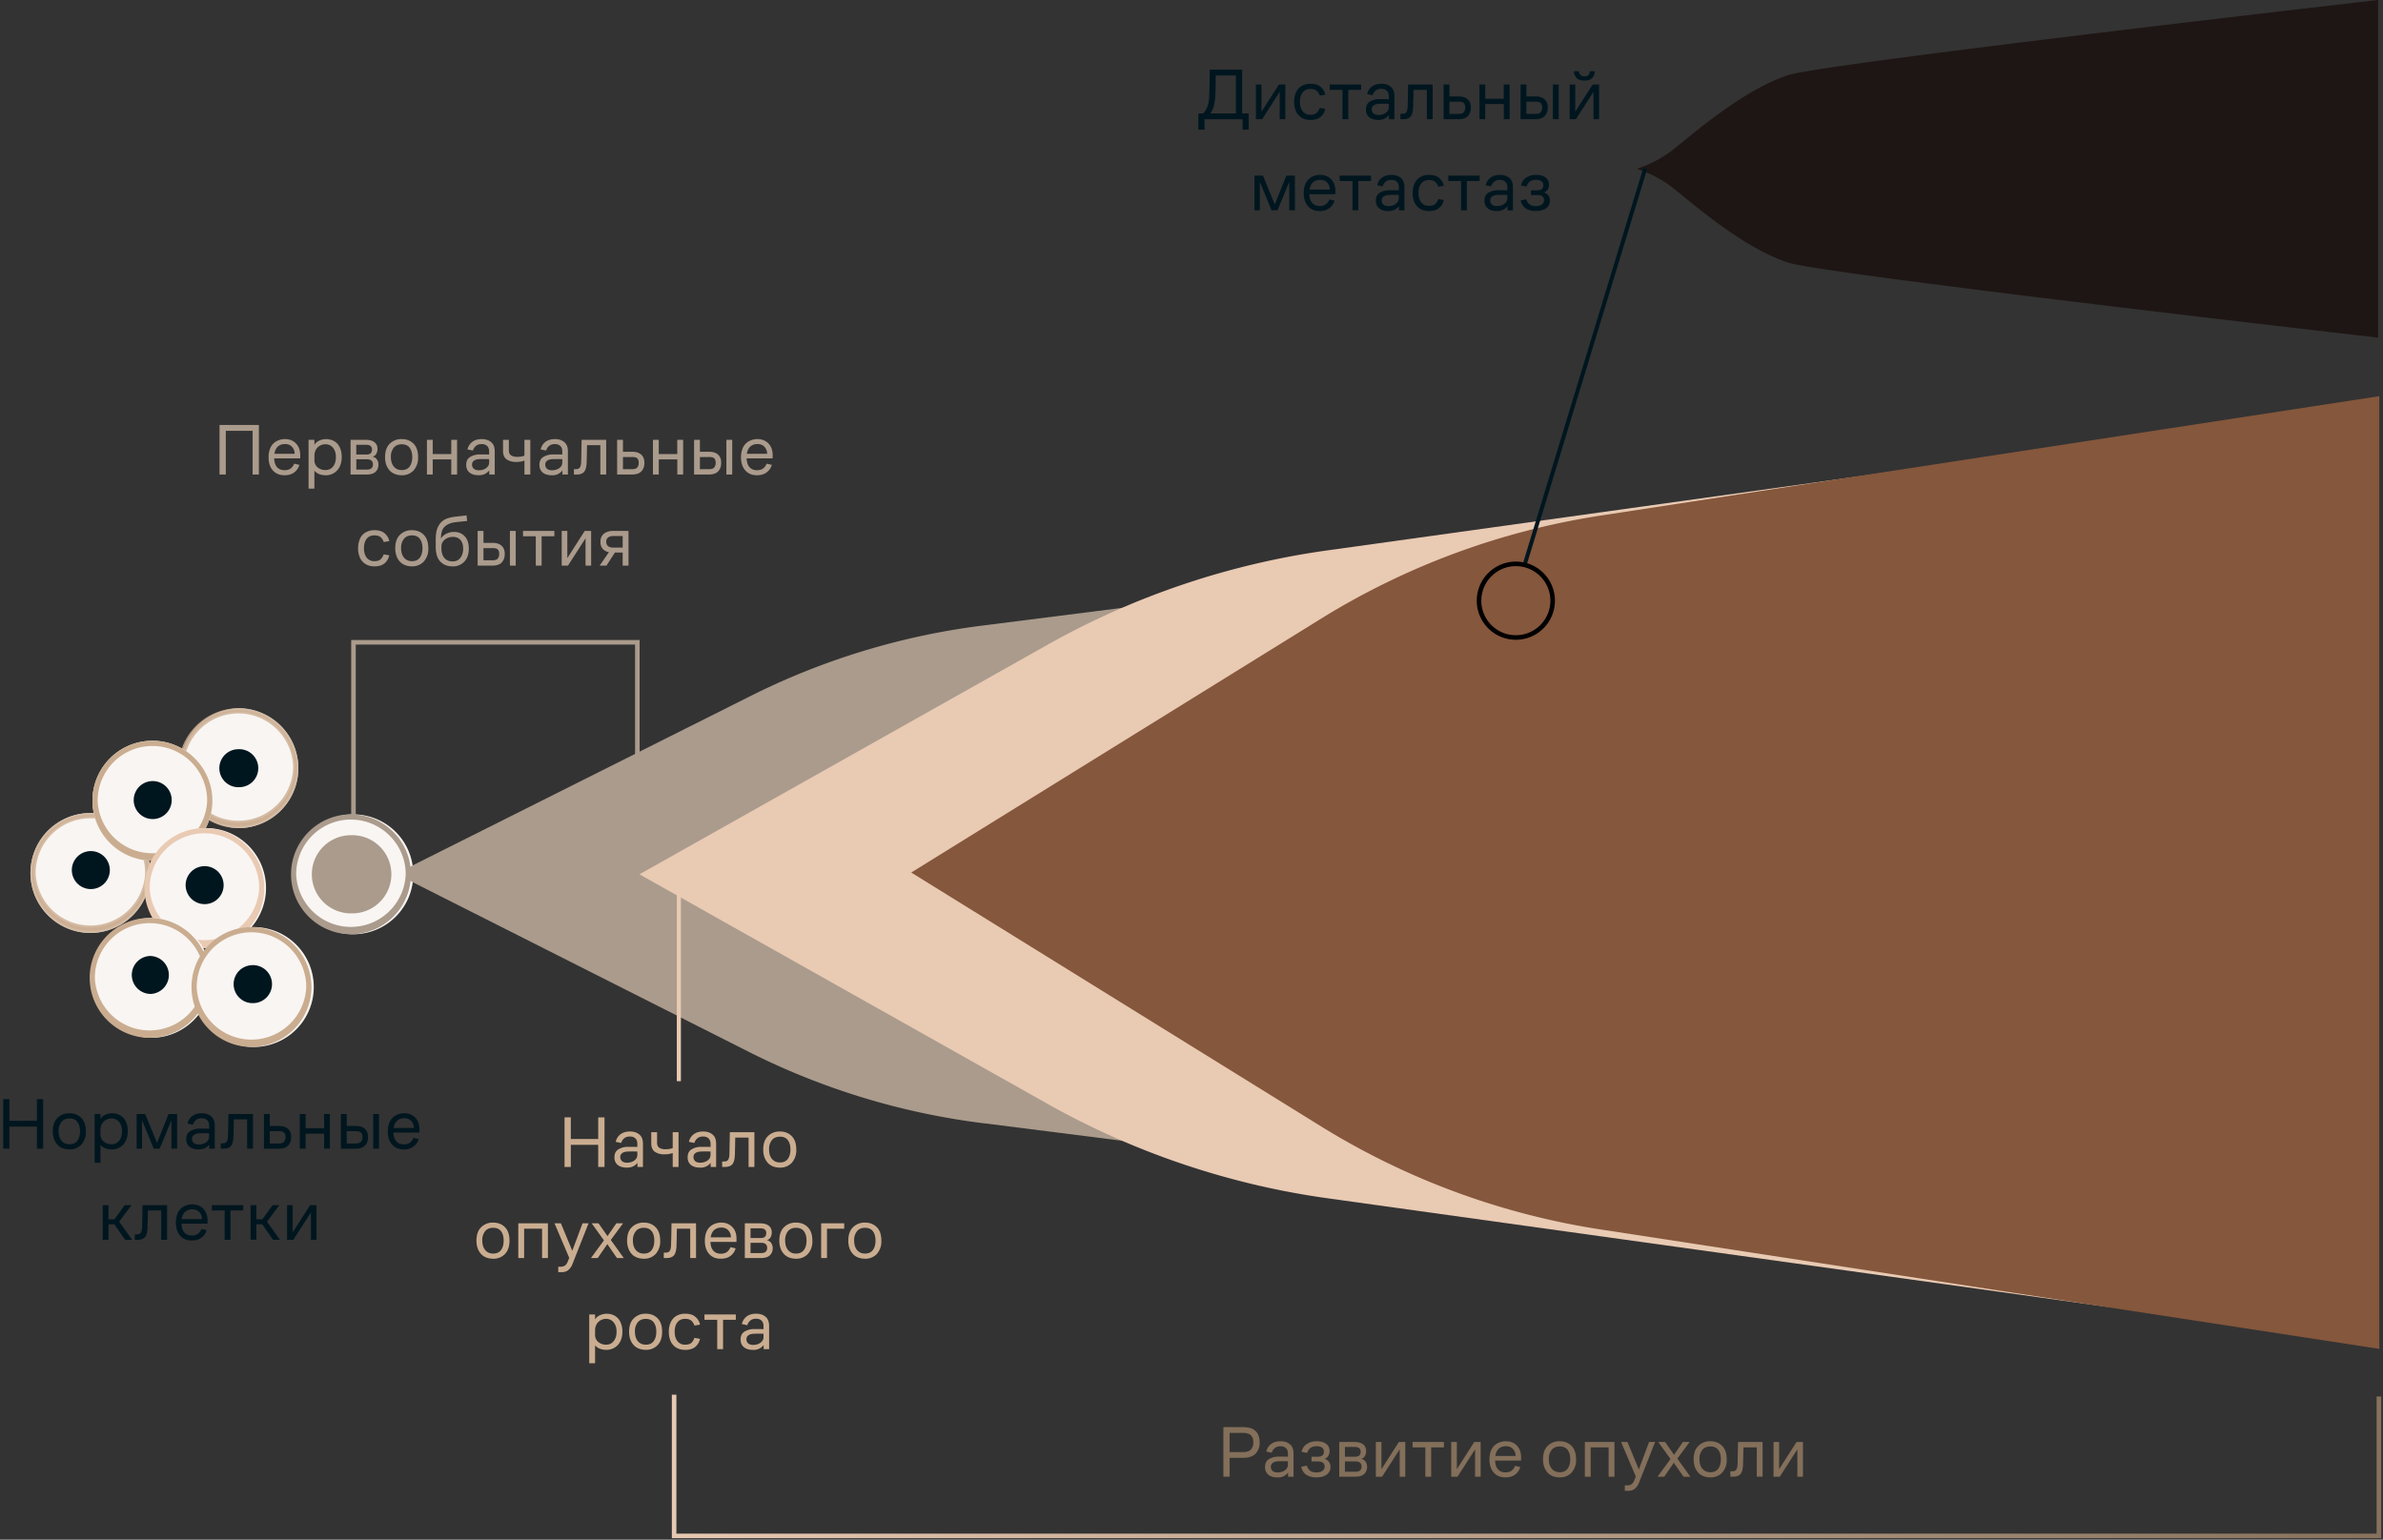
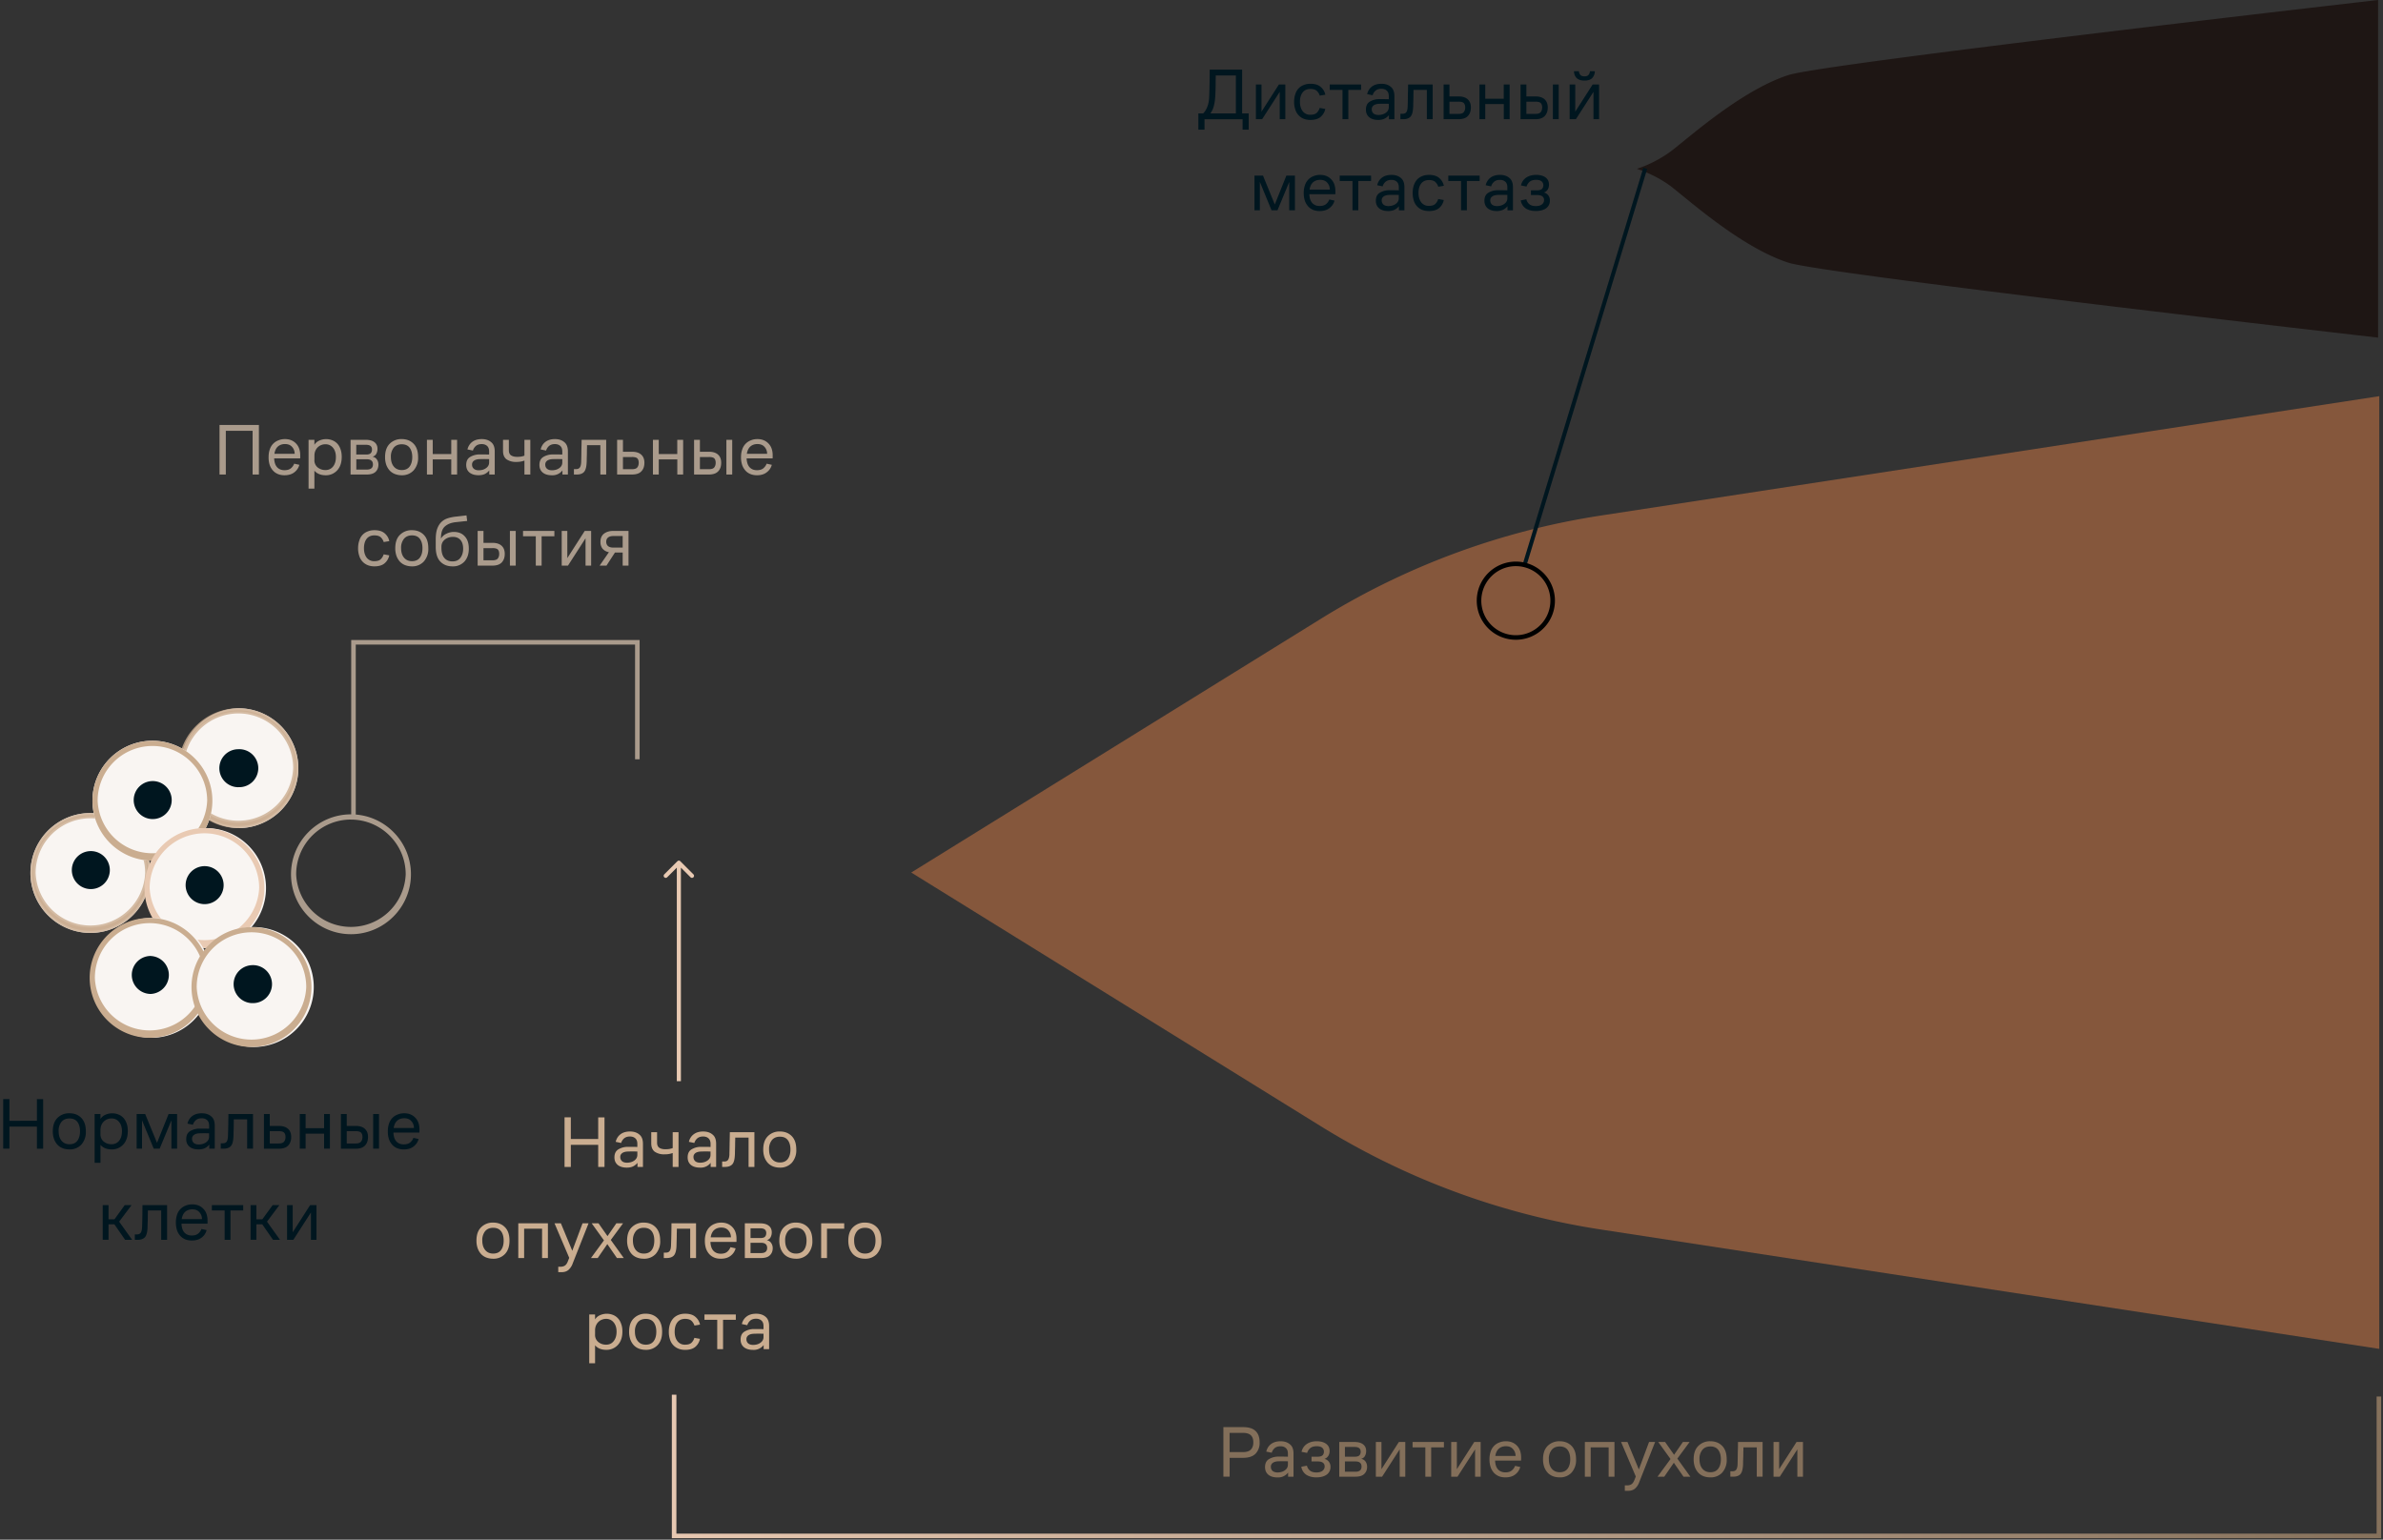
<svg xmlns="http://www.w3.org/2000/svg" width="523" height="338" fill="none">
  <rect width="100%" height="100%" fill="#333333" stroke="none" />
  <path d="M268.5 324.17v-10.88h4.33c1.23 0 2.13.28 2.72.84.6.56.9 1.39.9 2.5a3.4 3.4 0 0 1-.9 2.5c-.6.6-1.51.9-2.74.9h-2.94v4.14h-1.38Zm1.37-5.4h2.9c.8 0 1.38-.18 1.74-.54.37-.37.56-.9.56-1.59 0-.71-.19-1.24-.56-1.58-.36-.34-.94-.51-1.75-.51h-2.9v4.22ZM282.7 324.17v-.9a2.73 2.73 0 0 1-2.36 1.06c-.83 0-1.5-.2-1.98-.6-.48-.4-.72-.96-.72-1.66 0-.79.26-1.36.78-1.71a3.95 3.95 0 0 1 2.11-.6h1.14l.99.02v-.65c0-.56-.15-.97-.45-1.24-.29-.26-.68-.4-1.17-.4-.54 0-.97.14-1.3.42-.3.27-.51.6-.63 1l-1.2-.25c.17-.7.52-1.26 1.05-1.66.54-.4 1.23-.61 2.08-.61.85 0 1.53.22 2.05.66.54.42.8 1.1.8 2.03v5.09h-1.2Zm-.04-3.38a29.97 29.97 0 0 0-2.1 0c-.54.02-.95.14-1.23.35a1 1 0 0 0-.41.87c0 .36.12.66.38.9.27.21.62.33 1.07.33.64 0 1.18-.16 1.62-.47.45-.32.67-.73.67-1.25v-.73ZM288.9 323.24c.6 0 1.06-.13 1.36-.37.3-.25.46-.56.46-.94 0-.37-.12-.64-.37-.82-.24-.2-.63-.29-1.17-.29h-1.34v-1.04h1.35c.49 0 .84-.1 1.05-.29.21-.2.32-.47.32-.81 0-.37-.13-.65-.38-.87-.26-.22-.66-.33-1.2-.33-.6 0-1.07.14-1.41.41-.33.28-.56.63-.69 1.06l-1.23-.24c.17-.74.55-1.3 1.14-1.71.6-.4 1.32-.61 2.19-.61.86 0 1.55.19 2.06.56.51.37.77.9.77 1.6 0 .4-.1.75-.29 1.06-.2.3-.47.52-.83.65a1.72 1.72 0 0 1 1.31 1.76 2 2 0 0 1-.83 1.7c-.56.4-1.31.6-2.27.6-.88 0-1.6-.19-2.2-.57a2.6 2.6 0 0 1-1.1-1.76l1.23-.24c.1.42.31.77.64 1.06.34.28.82.43 1.43.43ZM293.93 324.17v-7.62h3.3c.87 0 1.52.18 1.94.53.44.34.66.83.66 1.47 0 .38-.08.74-.26 1.06-.16.31-.43.53-.83.63.44.1.76.31.98.64.21.32.32.7.32 1.13 0 .63-.21 1.16-.63 1.56-.4.4-1.06.6-1.96.6h-3.52Zm3.34-6.53h-2.1v2.14h2.2c.43 0 .75-.09.96-.27.2-.2.3-.46.3-.82 0-.34-.1-.6-.32-.78-.21-.18-.56-.27-1.04-.27Zm.18 3.18h-2.28v2.26h2.3c.47 0 .82-.1 1.03-.3.21-.18.32-.46.32-.82 0-.38-.11-.66-.33-.85-.23-.2-.57-.29-1.04-.29ZM303.33 324.17h-1.37v-7.62h1.23v5.97l3.82-5.97h1.41v7.62h-1.23v-6l-3.86 6ZM310.02 317.73v-1.18h6.88v1.18h-2.8v6.44h-1.28v-6.44h-2.8ZM319.88 324.17h-1.38v-7.62h1.24v5.97l3.82-5.97h1.4v7.62h-1.22v-6l-3.86 6ZM333.83 320.63h-5.7c.03.85.25 1.5.64 1.94.4.43.95.65 1.62.65.6 0 1.08-.14 1.42-.43.34-.3.58-.63.7-1l1.14.25a2.97 2.97 0 0 1-1.09 1.63c-.55.44-1.28.65-2.17.65-.5 0-.97-.07-1.4-.24-.42-.17-.79-.42-1.1-.75a3.6 3.6 0 0 1-.73-1.23 5.4 5.4 0 0 1-.26-1.74c0-.66.09-1.24.27-1.73a3.12 3.12 0 0 1 1.92-1.98c.44-.18.9-.26 1.41-.26 1 0 1.8.32 2.42.96.61.63.92 1.5.92 2.6v.4l-.01.28Zm-3.33-3.15c-.62 0-1.14.18-1.55.54-.4.36-.66.9-.77 1.6h4.45c-.01-.6-.2-1.11-.58-1.52-.36-.42-.88-.62-1.55-.62ZM342.31 324.32c-.52 0-1.01-.08-1.47-.25a3.13 3.13 0 0 1-1.15-.75 3.82 3.82 0 0 1-.77-1.27 5 5 0 0 1-.27-1.7c0-1.29.34-2.27 1.02-2.94a3.57 3.57 0 0 1 2.64-1.02c1.07 0 1.93.34 2.6 1.02.66.67.99 1.65.99 2.93a4.1 4.1 0 0 1-1 2.95 3.42 3.42 0 0 1-2.59 1.03Zm0-1.13c.77 0 1.35-.26 1.73-.77.39-.52.58-1.22.58-2.08 0-.87-.2-1.56-.58-2.06-.38-.5-.96-.75-1.73-.75-.75 0-1.34.25-1.76.75a3.1 3.1 0 0 0-.62 2.06c0 .87.21 1.56.64 2.08.43.51 1 .77 1.74.77ZM347.83 324.17v-7.62h6.5v7.62h-1.28v-6.44h-3.94v6.44h-1.28ZM359.78 325.33a3.33 3.33 0 0 1-1 1.5c-.4.3-.87.44-1.45.44h-.73v-1.19h.47c.37 0 .68-.07.95-.23.27-.17.48-.46.66-.89l.33-.83-3.23-7.58h1.4l2.5 6.03 2.24-6.03h1.33l-3.47 8.78ZM369.48 324.17l-2.12-3.06-2.1 3.06h-1.48l2.85-3.88-2.69-3.74h1.5l1.97 2.81 1.94-2.81h1.47l-2.69 3.65 2.85 3.97h-1.5ZM375.38 324.32c-.53 0-1.02-.08-1.48-.25a3.13 3.13 0 0 1-1.15-.75 3.82 3.82 0 0 1-.77-1.27 5.02 5.02 0 0 1-.27-1.7c0-1.29.34-2.27 1.03-2.94a3.57 3.57 0 0 1 2.64-1.02c1.06 0 1.93.34 2.59 1.02.66.67.99 1.65.99 2.93a4.1 4.1 0 0 1-1 2.95 3.42 3.42 0 0 1-2.58 1.03Zm0-1.13c.76 0 1.34-.26 1.72-.77.39-.52.58-1.22.58-2.08 0-.87-.2-1.56-.58-2.06-.38-.5-.96-.75-1.72-.75s-1.35.25-1.76.75a3.1 3.1 0 0 0-.63 2.06c0 .87.21 1.56.64 2.08.43.51 1.01.77 1.75.77ZM381.35 321.41a104.13 104.13 0 0 0 .04-2.41l.04-1.33.01-1.12h5.4v7.62h-1.28v-6.44h-2.93c0 .31 0 .64-.02 1l-.01 1.03-.04.97-.01.8c-.05 1-.24 1.7-.58 2.08-.34.37-.88.56-1.62.56h-.59v-1.19h.47c.38 0 .66-.12.83-.37.17-.24.27-.64.29-1.2ZM390.62 324.17h-1.38v-7.62h1.23v5.97l3.82-5.97h1.41v7.62h-1.23v-6l-3.86 6Z" fill="#836F5A" />
  <path d="M19.84 204.8a13.16 13.16 0 1 0 0-26.32 13.16 13.16 0 0 0 0 26.32Z" fill="#F9F5F2" />
  <path opacity=".8" d="M19.84 204.36c-7 0-12.72-5.71-12.72-12.72 0-7 5.71-12.71 12.72-12.71 7 0 12.72 5.7 12.72 12.71 0 7-5.71 12.72-12.72 12.72Zm0-25.17a12.47 12.47 0 0 0-12.46 12.45 12.47 12.47 0 0 0 24.92 0c0-6.87-5.59-12.45-12.46-12.45Z" fill="#CAAD90" stroke="#CAAD90" stroke-width=".88" />
  <path d="M52.32 181.8a13.16 13.16 0 1 0 0-26.32 13.16 13.16 0 0 0 0 26.31Z" fill="#F9F5F2" />
  <path opacity=".8" d="M52.32 181.35c-7.01 0-12.72-5.7-12.72-12.71 0-7 5.7-12.72 12.72-12.72 7 0 12.71 5.71 12.71 12.72 0 7-5.7 12.71-12.71 12.71Zm0-25.17a12.47 12.47 0 0 0-12.46 12.46 12.47 12.47 0 0 0 24.92 0c0-6.87-5.6-12.46-12.46-12.46Z" fill="#CAAD90" stroke="#CAAD90" stroke-width=".88" />
  <path d="M52.31 172.8a4.17 4.17 0 1 0 0-8.33 4.17 4.17 0 0 0 0 8.34Z" fill="#00161F" />
  <path d="M33.45 188.93a13.16 13.16 0 1 0 0-26.32 13.16 13.16 0 0 0 0 26.32Z" fill="#F9F5F2" />
  <path d="M33.45 188.93c-7.25 0-13.16-5.9-13.16-13.16 0-7.25 5.91-13.15 13.16-13.15s13.16 5.9 13.16 13.15-5.9 13.16-13.16 13.16Zm0-25.17a12.03 12.03 0 0 0-12.02 12.01 12.03 12.03 0 0 0 24.04 0c0-6.63-5.39-12.01-12.02-12.01Z" fill="#CAAD90" />
  <path d="M33.31 179.8a4.17 4.17 0 1 0 0-8.33 4.17 4.17 0 0 0 0 8.33Z" fill="#00161F" />
  <path d="M44.86 208.1a13.16 13.16 0 1 0 0-26.31 13.16 13.16 0 0 0 0 26.31Z" fill="#F9F5F2" />
  <path d="M44.86 208.1c-7.25 0-13.15-5.9-13.15-13.15s5.9-13.16 13.15-13.16c7.26 0 13.16 5.9 13.16 13.16 0 7.25-5.9 13.15-13.16 13.15Zm0-25.17a12.03 12.03 0 0 0-12.01 12.02 12.03 12.03 0 0 0 24.03 0c0-6.63-5.39-12.02-12.02-12.02Z" fill="#E9CAB3" />
  <path d="M32.84 227.82a13.16 13.16 0 1 0 0-26.31 13.16 13.16 0 0 0 0 26.3Z" fill="#F9F5F2" />
  <path d="M32.84 227.82c-7.25 0-13.16-5.9-13.16-13.16 0-7.25 5.9-13.15 13.16-13.15 7.25 0 13.16 5.9 13.16 13.15s-5.9 13.16-13.16 13.16Zm0-25.17a12.03 12.03 0 0 0-12.02 12.01 12.03 12.03 0 0 0 24.04 0c0-6.62-5.4-12.01-12.02-12.01Z" fill="#CAAD90" />
  <path d="M32.89 218.2a4.17 4.17 0 1 0 0-8.34 4.17 4.17 0 0 0 0 8.33Z" fill="#00161F" />
  <path d="M55.19 229.83a13.16 13.16 0 1 0 0-26.3 13.16 13.16 0 0 0 0 26.3Z" fill="#F9F5F2" />
  <path d="M55.19 229.83c-7.25 0-13.16-5.9-13.16-13.15s5.9-13.16 13.16-13.16c7.25 0 13.16 5.91 13.16 13.16s-5.91 13.15-13.16 13.15Zm0-25.17a12.03 12.03 0 0 0-12.02 12.02 12.03 12.03 0 0 0 24.04 0c0-6.63-5.4-12.02-12.02-12.02Z" fill="#CAAD90" />
  <path d="M55.24 220.2a4.17 4.17 0 1 0 0-8.32 4.17 4.17 0 0 0 0 8.33ZM44.91 198.48a4.17 4.17 0 1 0 0-8.34 4.17 4.17 0 0 0 0 8.34ZM19.73 195.17a4.17 4.17 0 1 0 0-8.33 4.17 4.17 0 0 0 0 8.33Z" fill="#00161F" />
-   <path d="M77.03 205.08a13.16 13.16 0 1 0 0-26.3 13.16 13.16 0 0 0 0 26.3Z" fill="#F9F5F2" />
  <path d="M77.03 205.08c-7.25 0-13.16-5.9-13.16-13.15s5.9-13.16 13.16-13.16c7.25 0 13.16 5.91 13.16 13.16s-5.91 13.15-13.16 13.15Zm0-25.17A12.03 12.03 0 0 0 65 191.94a12.03 12.03 0 0 0 24.04 0c0-6.63-5.4-12.02-12.02-12.02Z" fill="#AA9B8C" />
-   <path d="M77.02 200.5a8.58 8.58 0 1 0 0-17.15 8.58 8.58 0 0 0 0 17.16ZM216 246.59l243 30.8V106.47l-243 30.81a157.37 157.37 0 0 0-51.87 15.81l-73.67 36.94a2 2 0 0 0 0 3.57l73.67 37.2a157.55 157.55 0 0 0 51.86 15.8Z" fill="#AA9B8C" />
-   <path d="m462.54 96.97-170.83 23.8a174.44 174.44 0 0 0-61.47 20.58l-89.9 50.58 89.9 50.58a174.53 174.53 0 0 0 61.47 20.59l170.83 23.79V96.97Z" fill="#E9CAB3" />
  <path d="M123.9 256.17v-10.89h1.38v4.76h6.01v-4.75h1.38v10.88h-1.38v-4.85h-6.01v4.85h-1.38ZM139.91 256.17v-.9c-.23.3-.55.56-.94.77-.4.19-.87.28-1.41.28-.83 0-1.5-.2-1.99-.59-.48-.4-.72-.96-.72-1.66 0-.79.27-1.36.79-1.71a3.95 3.95 0 0 1 2.11-.6h1.14l.99.02v-.66c0-.55-.15-.96-.45-1.23-.29-.26-.68-.4-1.17-.4-.54 0-.97.14-1.3.42-.3.27-.52.6-.63 1l-1.2-.25c.17-.7.52-1.26 1.05-1.66.53-.4 1.23-.61 2.08-.61.84 0 1.53.22 2.05.66.53.42.8 1.1.8 2.03v5.09h-1.2Zm-.03-3.38a29.93 29.93 0 0 0-2.1 0c-.54.02-.95.14-1.23.35a1 1 0 0 0-.42.87c0 .36.13.66.39.9.26.22.62.33 1.07.33.64 0 1.18-.16 1.62-.47.44-.32.67-.73.67-1.25v-.73ZM147.64 256.17v-3.06a4.73 4.73 0 0 1-1.76.29 3.6 3.6 0 0 1-2.2-.58c-.5-.4-.75-1-.75-1.84v-2.43h1.28v2.29c0 .52.16.9.48 1.12.33.22.78.33 1.33.33.33 0 .62-.02.88-.06.27-.05.51-.12.74-.2v-3.48h1.28v7.62h-1.28ZM155.97 256.17v-.9a2.73 2.73 0 0 1-2.35 1.05c-.83 0-1.5-.2-1.98-.59-.48-.4-.72-.96-.72-1.66 0-.79.26-1.36.78-1.71a3.95 3.95 0 0 1 2.11-.6h1.14l1 .02v-.66c0-.55-.16-.96-.46-1.23-.28-.26-.68-.4-1.17-.4-.54 0-.97.14-1.3.42-.3.27-.51.6-.63 1l-1.2-.25c.17-.7.52-1.26 1.06-1.66.53-.4 1.22-.61 2.07-.61.85 0 1.53.22 2.05.66.54.42.8 1.1.8 2.03v5.09h-1.2Zm-.03-3.38a29.97 29.97 0 0 0-2.1 0c-.54.02-.95.14-1.23.35a1 1 0 0 0-.41.87c0 .36.13.66.38.9.27.22.63.33 1.07.33.64 0 1.18-.16 1.62-.47.45-.32.67-.73.67-1.25v-.73ZM160.08 253.41a104.13 104.13 0 0 0 .05-2.41l.03-1.33.02-1.12h5.39v7.62h-1.28v-6.44h-2.93c0 .31 0 .64-.02 1l-.01 1.03-.03.97c0 .3 0 .57-.02.8-.04 1-.23 1.7-.57 2.07-.35.38-.89.57-1.62.57h-.6v-1.19h.47c.38 0 .66-.12.83-.37.17-.24.27-.64.3-1.2ZM171.17 256.32c-.52 0-1.01-.08-1.47-.25a3.13 3.13 0 0 1-1.15-.75 3.82 3.82 0 0 1-.77-1.27 5 5 0 0 1-.27-1.7c0-1.29.34-2.26 1.02-2.94a3.57 3.57 0 0 1 2.64-1.02c1.07 0 1.93.34 2.6 1.02.66.68.99 1.65.99 2.93a4.1 4.1 0 0 1-1 2.94 3.42 3.42 0 0 1-2.59 1.04Zm0-1.13c.77 0 1.35-.26 1.73-.77.38-.52.58-1.21.58-2.08 0-.87-.2-1.56-.58-2.06-.38-.5-.96-.75-1.73-.75-.75 0-1.34.25-1.76.75a3.1 3.1 0 0 0-.62 2.06c0 .87.21 1.56.64 2.08.42.51 1 .77 1.74.77ZM108.23 276.32c-.52 0-1-.08-1.47-.25a3.13 3.13 0 0 1-1.15-.75 3.82 3.82 0 0 1-.77-1.27 5.02 5.02 0 0 1-.27-1.7c0-1.29.34-2.27 1.03-2.94a3.57 3.57 0 0 1 2.64-1.02c1.06 0 1.93.34 2.59 1.02.66.67.99 1.65.99 2.93 0 1.27-.33 2.25-1 2.95a3.42 3.42 0 0 1-2.58 1.03Zm0-1.13c.77 0 1.35-.26 1.73-.77.39-.52.58-1.22.58-2.08 0-.87-.2-1.56-.58-2.06-.38-.5-.96-.75-1.72-.75s-1.35.25-1.77.75a3.1 3.1 0 0 0-.62 2.06c0 .87.22 1.56.64 2.08.43.51 1 .77 1.75.77ZM113.75 276.17v-7.62h6.5v7.62h-1.28v-6.44h-3.94v6.44h-1.28ZM125.7 277.33a3.33 3.33 0 0 1-1 1.5c-.4.3-.87.44-1.45.44h-.73v-1.19h.48c.36 0 .67-.07.94-.23.27-.17.49-.46.66-.89l.33-.83-3.23-7.58h1.4l2.5 6.03 2.25-6.03h1.32l-3.47 8.78ZM135.4 276.17l-2.11-3.06-2.11 3.06h-1.48l2.85-3.88-2.69-3.74h1.5l1.97 2.81 1.94-2.81h1.47l-2.69 3.65 2.85 3.97h-1.5ZM141.3 276.32c-.53 0-1.02-.08-1.47-.25a3.13 3.13 0 0 1-1.16-.75 3.82 3.82 0 0 1-.76-1.27 5 5 0 0 1-.28-1.7c0-1.29.34-2.27 1.03-2.94a3.57 3.57 0 0 1 2.64-1.02c1.06 0 1.93.34 2.59 1.02.66.67 1 1.65 1 2.93a4.1 4.1 0 0 1-1 2.95 3.42 3.42 0 0 1-2.6 1.03Zm0-1.13c.77 0 1.34-.26 1.73-.77.38-.52.57-1.22.57-2.08 0-.87-.19-1.56-.57-2.06-.39-.5-.96-.75-1.73-.75-.76 0-1.35.25-1.76.75a3.1 3.1 0 0 0-.63 2.06c0 .87.22 1.56.64 2.08.43.51 1.01.77 1.75.77ZM147.27 273.41a141.8 141.8 0 0 0 .1-4.86h5.39v7.62h-1.28v-6.44h-2.93c0 .31 0 .64-.02 1l-.01 1.03-.03.97-.02.8c-.04 1-.24 1.7-.58 2.08-.34.37-.88.56-1.61.56h-.6v-1.19h.47c.38 0 .66-.12.83-.37.17-.24.27-.64.29-1.2ZM161.62 272.63h-5.7c.04.85.25 1.5.65 1.94.4.43.94.65 1.61.65.61 0 1.09-.14 1.43-.43.34-.3.57-.63.7-1l1.14.25a2.97 2.97 0 0 1-1.09 1.63c-.55.44-1.28.65-2.18.65-.5 0-.96-.07-1.39-.24-.42-.17-.8-.42-1.1-.75-.31-.33-.56-.74-.74-1.23a5.43 5.43 0 0 1-.25-1.74 5 5 0 0 1 .27-1.73 3.13 3.13 0 0 1 1.92-1.98c.44-.18.9-.26 1.4-.26 1 0 1.8.32 2.42.96.62.63.93 1.5.93 2.6v.4c0 .1 0 .2-.02.28Zm-3.32-3.15c-.62 0-1.14.18-1.56.54-.4.36-.66.9-.76 1.6h4.44c0-.6-.2-1.11-.57-1.52-.36-.42-.88-.62-1.55-.62ZM163.47 276.17v-7.62h3.3c.87 0 1.52.18 1.95.53.44.34.66.83.66 1.47 0 .38-.09.74-.26 1.06-.16.31-.44.53-.83.63.44.1.76.31.97.64.22.32.33.7.33 1.13 0 .63-.21 1.16-.63 1.56-.4.4-1.06.6-1.97.6h-3.52Zm3.35-6.53h-2.1v2.14h2.2c.43 0 .75-.09.95-.27.2-.2.3-.46.3-.82 0-.34-.1-.6-.31-.78-.22-.18-.56-.27-1.04-.27Zm.17 3.18h-2.27v2.26h2.29c.48 0 .83-.1 1.04-.3.21-.18.32-.46.32-.82 0-.38-.11-.66-.34-.85-.22-.2-.57-.29-1.04-.29ZM174.7 276.32c-.52 0-1-.08-1.47-.25a3.13 3.13 0 0 1-1.15-.75 3.82 3.82 0 0 1-.77-1.27 5.02 5.02 0 0 1-.27-1.7c0-1.29.34-2.27 1.02-2.94a3.57 3.57 0 0 1 2.64-1.02c1.07 0 1.94.34 2.6 1.02.66.67.99 1.65.99 2.93a4.1 4.1 0 0 1-1 2.95 3.42 3.42 0 0 1-2.59 1.03Zm0-1.13c.77 0 1.35-.26 1.73-.77.39-.52.58-1.22.58-2.08 0-.87-.2-1.56-.58-2.06-.38-.5-.96-.75-1.73-.75-.75 0-1.34.25-1.76.75a3.1 3.1 0 0 0-.62 2.06c0 .87.21 1.56.64 2.08.43.51 1 .77 1.74.77ZM180.22 276.17v-7.62h5.06v1.18h-3.78v6.44h-1.28ZM189.84 276.32c-.52 0-1-.08-1.47-.25a3.13 3.13 0 0 1-1.15-.75 3.82 3.82 0 0 1-.77-1.27 5 5 0 0 1-.27-1.7c0-1.29.34-2.27 1.03-2.94a3.57 3.57 0 0 1 2.63-1.02c1.07 0 1.94.34 2.6 1.02.66.67.99 1.65.99 2.93a4.1 4.1 0 0 1-1 2.95 3.42 3.42 0 0 1-2.59 1.03Zm0-1.13c.77 0 1.35-.26 1.73-.77.39-.52.58-1.22.58-2.08 0-.87-.2-1.56-.58-2.06-.38-.5-.96-.75-1.72-.75s-1.35.25-1.76.75a3.1 3.1 0 0 0-.63 2.06c0 .87.21 1.56.64 2.08.43.51 1 .77 1.75.77ZM129.32 299.27v-10.72h1.28v1.09c.26-.42.63-.73 1.1-.93a3.67 3.67 0 0 1 2.82-.06c.41.16.77.4 1.08.73.31.32.55.73.72 1.22.19.49.28 1.05.28 1.68 0 1.26-.33 2.25-1 2.97a3.34 3.34 0 0 1-2.59 1.07c-.5 0-.96-.08-1.37-.25a2.72 2.72 0 0 1-1.04-.74v3.94h-1.28Zm1.28-6.29a2 2 0 0 0 .72 1.63c.49.39 1.05.58 1.7.58.7 0 1.26-.26 1.67-.79.42-.52.63-1.21.63-2.07 0-.84-.21-1.5-.63-2.02a2.07 2.07 0 0 0-1.7-.79c-.3 0-.6.06-.89.18-.28.1-.53.27-.75.48-.22.2-.4.46-.54.78-.14.33-.21.7-.21 1.1v.92ZM141.74 296.32c-.53 0-1.02-.08-1.48-.25a3.13 3.13 0 0 1-1.15-.75 3.82 3.82 0 0 1-.77-1.27 5.02 5.02 0 0 1-.27-1.7c0-1.29.34-2.27 1.03-2.94a3.57 3.57 0 0 1 2.64-1.02c1.06 0 1.93.34 2.59 1.02.66.67.99 1.65.99 2.93 0 1.27-.33 2.25-1 2.95a3.42 3.42 0 0 1-2.58 1.03Zm0-1.13c.76 0 1.34-.26 1.72-.77.39-.52.58-1.22.58-2.08 0-.87-.2-1.56-.58-2.06-.38-.5-.96-.75-1.72-.75s-1.35.25-1.77.75a3.1 3.1 0 0 0-.62 2.06c0 .87.22 1.56.64 2.08.43.51 1 .77 1.75.77ZM152.39 293.69l1.23.22a3.1 3.1 0 0 1-.99 1.73c-.52.46-1.28.69-2.27.69-.51 0-.99-.08-1.43-.25a3.16 3.16 0 0 1-1.87-1.98 5.13 5.13 0 0 1-.27-1.74 5 5 0 0 1 .27-1.73c.18-.5.43-.92.74-1.25.32-.33.7-.57 1.13-.74.44-.17.92-.25 1.43-.25.99 0 1.75.23 2.27.7.53.46.87 1.03 1 1.7l-1.22.2c-.11-.36-.31-.7-.61-1-.3-.31-.78-.47-1.44-.47-.74 0-1.3.26-1.7.77-.4.51-.59 1.2-.59 2.07 0 .84.2 1.52.6 2.04a2 2 0 0 0 1.69.79c.67 0 1.15-.16 1.44-.46.3-.33.5-.67.59-1.05ZM154.61 289.73v-1.18h6.88v1.18h-2.8v6.44h-1.28v-6.44h-2.8ZM167.6 296.17v-.9a2.73 2.73 0 0 1-2.35 1.06c-.84 0-1.5-.2-1.99-.6-.48-.4-.72-.96-.72-1.66 0-.79.26-1.36.79-1.71a3.95 3.95 0 0 1 2.1-.6h1.14l1 .02v-.65c0-.56-.15-.97-.45-1.24-.29-.26-.68-.4-1.17-.4-.54 0-.98.14-1.3.42-.3.27-.52.6-.64 1l-1.2-.25c.17-.7.53-1.26 1.06-1.66.53-.4 1.23-.61 2.08-.61.84 0 1.53.22 2.05.66.53.42.8 1.1.8 2.03v5.09h-1.2Zm-.03-3.38a29.97 29.97 0 0 0-2.1 0c-.54.02-.96.14-1.23.35a1 1 0 0 0-.42.87c0 .36.13.66.39.9.26.21.62.33 1.07.33.64 0 1.18-.16 1.61-.47.45-.32.68-.73.68-1.25v-.73Z" fill="#CAAD90" />
  <path d="m522.18 86.97-170.81 26.2a163.75 163.75 0 0 0-61.48 22.67l-89.9 55.7 89.9 55.7a163.86 163.86 0 0 0 61.48 22.67l170.81 26.2V86.97Z" fill="#85573C" />
  <path d="M147.95 306.17v31H522.1v-30.6" stroke="url(#a)" />
  <path d="M.7 252.16v-10.88h1.37v4.76H8.1v-4.75h1.37v10.88H8.1v-4.85H2.07v4.84H.7ZM15.25 252.32c-.52 0-1.01-.08-1.47-.25a3.13 3.13 0 0 1-1.15-.75 3.82 3.82 0 0 1-.77-1.27 5.01 5.01 0 0 1-.27-1.7c0-1.29.34-2.26 1.02-2.94a3.57 3.57 0 0 1 2.64-1.02c1.07 0 1.93.34 2.6 1.02.65.68.99 1.65.99 2.93a4.1 4.1 0 0 1-1 2.94 3.42 3.42 0 0 1-2.59 1.04Zm0-1.13c.77 0 1.35-.26 1.73-.77.38-.52.58-1.21.58-2.08 0-.87-.2-1.56-.58-2.06-.38-.5-.96-.75-1.73-.75-.76 0-1.34.25-1.76.75a3.1 3.1 0 0 0-.62 2.06c0 .87.21 1.56.64 2.08.42.51 1 .77 1.74.77ZM20.77 255.27v-10.72h1.28v1.09c.27-.42.63-.73 1.1-.93a3.67 3.67 0 0 1 2.82-.06c.42.16.78.4 1.09.73.3.32.55.73.72 1.22.18.49.27 1.05.27 1.68 0 1.26-.33 2.25-1 2.97a3.34 3.34 0 0 1-2.58 1.07c-.5 0-.96-.08-1.38-.25a2.72 2.72 0 0 1-1.04-.74v3.94h-1.28Zm1.28-6.29a2 2 0 0 0 .72 1.63c.5.39 1.06.58 1.7.58.7 0 1.26-.26 1.68-.78.41-.53.62-1.22.62-2.09 0-.83-.2-1.5-.62-2.01a2.07 2.07 0 0 0-1.72-.78c-.3 0-.59.05-.88.17-.27.1-.52.27-.75.48-.22.2-.4.47-.54.78-.14.32-.21.7-.21 1.1v.92ZM29.99 252.16v-7.61h1.87l2.6 6.33 2.54-6.33h1.87v7.61h-1.25v-6.22l-2.58 6.22h-1.3l-2.57-6.23v6.23H30ZM45.93 252.16v-.9c-.24.32-.55.57-.95.78-.4.19-.86.28-1.4.28-.84 0-1.5-.2-1.99-.59-.48-.4-.72-.96-.72-1.66 0-.79.26-1.36.78-1.71a3.96 3.96 0 0 1 2.12-.6h1.13l1 .02v-.66c0-.55-.16-.96-.45-1.23-.3-.26-.68-.4-1.17-.4-.55 0-.98.14-1.3.42-.3.27-.52.6-.64 1l-1.2-.25c.17-.7.52-1.26 1.06-1.66.53-.4 1.22-.61 2.08-.61.84 0 1.52.22 2.05.66.53.42.8 1.1.8 2.03v5.08h-1.2Zm-.04-3.37a29.94 29.94 0 0 0-2.1 0c-.54.02-.95.14-1.22.35a1 1 0 0 0-.42.87c0 .36.13.66.38.9.27.22.63.33 1.08.33.64 0 1.17-.16 1.61-.47.45-.32.67-.73.67-1.25v-.73ZM50.03 249.41a101.44 101.44 0 0 0 .08-3.74c.02-.44.02-.81.02-1.12h5.4v7.61h-1.29v-6.43h-2.93l-.01 1a33.18 33.18 0 0 1-.05 2c0 .3 0 .57-.02.8-.04 1-.23 1.7-.57 2.07-.34.38-.88.56-1.62.56h-.59v-1.18h.46c.39 0 .67-.12.84-.37.17-.24.26-.64.28-1.2ZM57.93 252.16v-7.61h1.28v2.62h1.98c.9 0 1.57.22 2.03.64.46.42.69 1.01.69 1.78 0 .8-.22 1.43-.67 1.89-.44.46-1.13.69-2.08.69h-3.23Zm3.26-3.84h-1.98v2.7h1.96c.58 0 .97-.14 1.17-.4.22-.26.32-.6.32-1.02 0-.42-.1-.74-.3-.95-.2-.22-.6-.33-1.17-.33ZM65.79 252.16v-7.61h1.28v3.12h4.06v-3.12h1.28v7.61h-1.28v-3.3h-4.06v3.3h-1.28ZM81.9 252.16v-7.61h1.28v7.61H81.9Zm-7.08 0v-7.61h1.28v2.62h1.98c.89 0 1.55.22 2 .64.46.42.69 1.01.69 1.78 0 .8-.23 1.43-.67 1.89-.44.46-1.12.69-2.05.69h-3.23Zm3.26-3.84H76.1v2.7h1.96c.58 0 .97-.14 1.17-.4.22-.26.32-.6.32-1.02 0-.42-.1-.74-.3-.95-.2-.22-.6-.33-1.17-.33ZM92.05 248.63h-5.7c.03.85.25 1.5.64 1.94.4.43.94.65 1.62.65.6 0 1.08-.14 1.42-.43.34-.3.58-.63.7-1l1.14.25a2.97 2.97 0 0 1-1.09 1.63c-.55.44-1.28.66-2.17.66-.5 0-.97-.09-1.4-.25-.42-.17-.79-.42-1.1-.75a3.6 3.6 0 0 1-.74-1.23 5.41 5.41 0 0 1-.25-1.74c0-.66.09-1.24.27-1.73a3.13 3.13 0 0 1 1.92-1.98c.44-.18.9-.26 1.4-.26 1 0 1.8.32 2.42.96.62.63.93 1.5.93 2.6v.4l-.01.28Zm-3.33-3.15c-.62 0-1.14.18-1.55.54-.4.36-.66.9-.77 1.6h4.45c-.01-.6-.2-1.11-.58-1.52-.36-.41-.88-.62-1.55-.62ZM22.54 272.17v-7.62h1.28v3.12h1.3l2.26-3.12h1.5l-2.73 3.63 2.85 3.99h-1.54l-2.36-3.41h-1.28v3.4h-1.28ZM31.18 269.41a106.97 106.97 0 0 0 .08-3.74l.01-1.12h5.4v7.62h-1.29v-6.44h-2.92l-.02 1a33.49 33.49 0 0 1-.05 2l-.01.8c-.05 1-.24 1.7-.58 2.08-.34.37-.88.56-1.62.56h-.59v-1.19h.47c.38 0 .66-.12.83-.37.17-.24.26-.64.29-1.2ZM45.53 268.63h-5.7c.04.85.25 1.5.64 1.94.41.43.95.65 1.62.65.6 0 1.08-.14 1.42-.43.35-.3.58-.63.7-1l1.14.25a2.97 2.97 0 0 1-1.08 1.63c-.56.44-1.28.65-2.18.65-.5 0-.96-.07-1.4-.24-.42-.17-.79-.42-1.1-.75a3.6 3.6 0 0 1-.73-1.23 5.41 5.41 0 0 1-.26-1.74c0-.66.1-1.24.27-1.73a3.13 3.13 0 0 1 1.92-1.98c.44-.18.91-.26 1.41-.26 1 0 1.8.32 2.42.96.62.63.93 1.5.93 2.6v.4c0 .1 0 .2-.02.28Zm-3.33-3.15c-.62 0-1.13.18-1.55.54-.4.36-.66.9-.77 1.6h4.45c-.01-.6-.2-1.11-.58-1.52-.36-.42-.88-.62-1.55-.62ZM46.5 265.73v-1.18h6.88v1.18h-2.8v6.44H49.3v-6.44h-2.8ZM54.99 272.17v-7.62h1.28v3.12h1.3l2.27-3.12h1.48l-2.72 3.63 2.85 3.99h-1.53l-2.37-3.41h-1.28v3.4h-1.28ZM64.38 272.17H63v-7.62h1.24v5.97l3.82-5.97h1.4v7.62h-1.22v-6l-3.86 6Z" fill="#00161F" />
  <path d="M149.31 189.06a.45.45 0 0 0-.64 0l-2.88 2.88a.45.45 0 1 0 .64.64l2.56-2.56 2.56 2.56a.45.45 0 0 0 .64-.64l-2.88-2.88Zm-.77.32v47.96h.9v-47.96h-.9Z" fill="#E9CAB3" />
  <path d="M77.58 179.16V141h62.3v25.68" stroke="#AA9B8C" />
  <path d="M48.18 104.17V93.29h8.64v10.88h-1.38v-9.6h-5.88v9.6h-1.38ZM65.87 100.63h-5.7c.04.85.25 1.5.65 1.94.4.43.94.65 1.61.65.61 0 1.09-.14 1.43-.43.34-.3.57-.63.7-1l1.14.25a2.97 2.97 0 0 1-1.09 1.63c-.55.44-1.28.66-2.18.66-.5 0-.96-.08-1.39-.25-.42-.17-.8-.42-1.1-.75a3.6 3.6 0 0 1-.74-1.23 5.41 5.41 0 0 1-.25-1.74c0-.66.09-1.24.27-1.73a3.13 3.13 0 0 1 1.92-1.98c.44-.18.9-.26 1.4-.26 1 0 1.8.32 2.42.96.62.63.93 1.5.93 2.6v.4c0 .1 0 .2-.02.28Zm-3.32-3.15c-.62 0-1.14.18-1.56.54-.4.36-.66.9-.76 1.6h4.44c0-.6-.2-1.11-.57-1.52-.36-.41-.88-.62-1.55-.62ZM67.72 107.27V96.55H69v1.09c.27-.42.64-.73 1.1-.93a3.66 3.66 0 0 1 2.82-.06c.42.16.78.4 1.1.73.3.32.54.73.71 1.22.18.49.27 1.05.27 1.68 0 1.26-.33 2.25-.99 2.97a3.33 3.33 0 0 1-2.6 1.08c-.5 0-.95-.09-1.37-.26a2.72 2.72 0 0 1-1.04-.74v3.94h-1.28Zm1.28-6.29a2 2 0 0 0 .72 1.63c.5.39 1.06.58 1.7.58.7 0 1.26-.26 1.68-.78.42-.53.62-1.22.62-2.08 0-.84-.2-1.5-.62-2.02a2.07 2.07 0 0 0-1.71-.78c-.3 0-.6.05-.88.17-.28.1-.53.27-.76.48-.22.2-.4.47-.54.79-.14.32-.2.68-.2 1.1v.91ZM76.94 104.17v-7.62h3.3c.87 0 1.52.18 1.95.53.44.34.66.83.66 1.47 0 .38-.09.74-.26 1.06-.16.32-.44.53-.83.64.44.1.76.3.97.64.22.31.32.69.32 1.11 0 .64-.2 1.17-.62 1.57-.4.4-1.06.6-1.97.6h-3.52Zm3.35-6.53h-2.1v2.14h2.2c.43 0 .75-.09.95-.27.2-.2.3-.46.3-.82 0-.34-.1-.6-.31-.78-.22-.18-.56-.27-1.04-.27Zm.17 3.18H78.2v2.26h2.29c.48 0 .82-.1 1.04-.3.21-.18.32-.46.32-.82 0-.38-.11-.66-.34-.85-.22-.2-.57-.29-1.04-.29ZM88.17 104.33c-.52 0-1.01-.09-1.47-.26a3.13 3.13 0 0 1-1.15-.75 3.82 3.82 0 0 1-.77-1.27 5.01 5.01 0 0 1-.27-1.7c0-1.29.34-2.26 1.02-2.94a3.57 3.57 0 0 1 2.64-1.02c1.07 0 1.93.34 2.6 1.02.66.68.99 1.65.99 2.93a4.1 4.1 0 0 1-1 2.94 3.42 3.42 0 0 1-2.59 1.05Zm0-1.14c.77 0 1.35-.26 1.73-.77.38-.52.58-1.22.58-2.08 0-.87-.2-1.56-.58-2.06-.38-.5-.96-.75-1.73-.75-.75 0-1.34.25-1.76.75a3.1 3.1 0 0 0-.62 2.06c0 .86.21 1.56.64 2.08.43.51 1 .77 1.74.77ZM93.7 104.17v-7.62h1.27v3.12h4.07v-3.12h1.28v7.62h-1.28v-3.32h-4.07v3.32H93.7ZM107.38 104.17v-.9c-.24.3-.55.56-.94.77-.4.19-.87.28-1.41.28-.84 0-1.5-.2-1.99-.59-.48-.4-.72-.96-.72-1.66 0-.79.26-1.36.79-1.71a3.96 3.96 0 0 1 2.1-.6h1.15l.99.02v-.65c0-.56-.15-.97-.45-1.24-.29-.26-.68-.4-1.17-.4-.54 0-.98.14-1.3.42-.3.27-.52.6-.64 1l-1.2-.25c.18-.7.53-1.26 1.06-1.66.53-.4 1.23-.61 2.08-.61.84 0 1.53.22 2.05.66.53.42.8 1.1.8 2.03v5.09h-1.2Zm-.03-3.38a29.93 29.93 0 0 0-2.1 0c-.54.02-.95.14-1.23.35a1 1 0 0 0-.42.86c0 .37.13.67.39.9.26.22.62.34 1.07.34.64 0 1.18-.16 1.61-.47.45-.32.68-.73.68-1.24v-.74ZM115.1 104.17v-3.06a4.73 4.73 0 0 1-1.75.29 3.6 3.6 0 0 1-2.2-.58c-.5-.4-.75-1-.75-1.84v-2.43h1.28v2.29c0 .52.16.9.48 1.12.33.22.77.33 1.33.33.33 0 .62-.02.88-.06.27-.05.51-.12.73-.2v-3.48h1.29v7.62h-1.28ZM123.44 104.17v-.9a2.73 2.73 0 0 1-2.35 1.06c-.83 0-1.5-.2-1.98-.6-.48-.4-.72-.96-.72-1.66 0-.79.26-1.36.78-1.71a3.96 3.96 0 0 1 2.11-.6h1.14l.99.02v-.65c0-.56-.15-.97-.45-1.24-.29-.26-.68-.4-1.17-.4-.54 0-.97.14-1.3.42-.3.27-.52.6-.63 1l-1.2-.25c.17-.7.52-1.26 1.05-1.66.54-.4 1.23-.61 2.08-.61.85 0 1.53.22 2.05.66.53.42.8 1.1.8 2.03v5.09h-1.2Zm-.03-3.38a29.97 29.97 0 0 0-2.1 0c-.54.02-.95.14-1.23.35a1 1 0 0 0-.41.86c0 .37.12.67.38.9.27.22.62.34 1.07.34.64 0 1.18-.16 1.62-.47.45-.32.67-.73.67-1.24v-.74ZM127.55 101.41a82.28 82.28 0 0 0 .05-2.41c0-.46.02-.9.03-1.33l.02-1.12h5.39v7.62h-1.28v-6.44h-2.93c0 .31 0 .64-.02 1l-.01 1.04-.03.95c0 .31 0 .58-.02.8-.04 1.02-.24 1.71-.58 2.09-.34.37-.88.56-1.61.56h-.6v-1.19h.47c.38 0 .66-.12.83-.37.17-.24.27-.64.29-1.2ZM135.44 104.17v-7.62h1.28v2.62h1.99c.9 0 1.57.22 2.03.64.46.42.69 1.01.69 1.78 0 .8-.23 1.43-.68 1.89-.43.46-1.13.69-2.08.69h-3.23Zm3.27-3.84h-1.99V103h1.97c.58 0 .97-.13 1.17-.38.21-.27.32-.6.32-1.02 0-.43-.1-.75-.3-.97-.2-.2-.6-.31-1.17-.31ZM143.3 104.17v-7.62h1.28v3.12h4.06v-3.12h1.29v7.62h-1.28v-3.32h-4.07v3.32h-1.28ZM159.42 104.17v-7.62h1.28v7.62h-1.28Zm-7.09 0v-7.62h1.28v2.62h1.99c.88 0 1.55.22 2 .64.46.42.68 1.01.68 1.78 0 .8-.22 1.43-.67 1.89-.44.46-1.12.69-2.05.69h-3.23Zm3.27-3.84h-1.99V103h1.97c.58 0 .97-.13 1.17-.38.21-.27.32-.6.32-1.02 0-.43-.1-.75-.3-.97-.2-.2-.6-.31-1.17-.31ZM169.56 100.63h-5.7c.04.85.25 1.5.65 1.94.4.43.94.65 1.61.65.61 0 1.09-.14 1.43-.43.34-.3.57-.63.7-1l1.14.25a2.97 2.97 0 0 1-1.1 1.63c-.55.44-1.27.66-2.17.66-.5 0-.96-.08-1.39-.25-.43-.17-.8-.42-1.1-.75a3.6 3.6 0 0 1-.74-1.23 5.4 5.4 0 0 1-.26-1.74c0-.66.1-1.24.28-1.73a3.14 3.14 0 0 1 1.92-1.98c.43-.18.9-.26 1.4-.26 1 0 1.8.32 2.42.96.62.63.93 1.5.93 2.6v.4c0 .1 0 .2-.02.28Zm-3.33-3.15c-.61 0-1.13.18-1.55.54-.4.36-.66.9-.77 1.6h4.45c0-.6-.2-1.11-.57-1.52-.37-.41-.88-.62-1.56-.62ZM84.2 121.69l1.23.22a3.1 3.1 0 0 1-1 1.73c-.52.46-1.28.69-2.27.69-.5 0-.98-.08-1.42-.25a3.16 3.16 0 0 1-1.87-1.98 5.12 5.12 0 0 1-.28-1.74c0-.66.1-1.24.28-1.73a2.98 2.98 0 0 1 1.87-1.98c.44-.18.91-.26 1.42-.26 1 0 1.75.23 2.28.7.53.46.86 1.03 1 1.7l-1.23.2c-.1-.36-.3-.7-.6-1-.3-.31-.79-.46-1.45-.46-.73 0-1.3.25-1.7.76-.39.52-.58 1.2-.58 2.07 0 .84.2 1.52.59 2.05a2 2 0 0 0 1.7.78c.66 0 1.14-.16 1.43-.47.3-.31.5-.66.6-1.03ZM90.42 124.33c-.53 0-1.02-.09-1.48-.26a3.13 3.13 0 0 1-1.15-.75 3.82 3.82 0 0 1-.77-1.27 5.01 5.01 0 0 1-.27-1.7c0-1.29.34-2.27 1.03-2.94a3.57 3.57 0 0 1 2.64-1.02c1.06 0 1.93.34 2.59 1.02.66.67.99 1.65.99 2.93a4.1 4.1 0 0 1-1 2.94 3.42 3.42 0 0 1-2.58 1.05Zm0-1.14c.76 0 1.34-.26 1.72-.77.39-.52.58-1.22.58-2.08 0-.87-.2-1.56-.58-2.06-.38-.5-.96-.75-1.72-.75s-1.35.25-1.76.75a3.1 3.1 0 0 0-.63 2.06c0 .86.21 1.56.64 2.08.43.51 1 .77 1.75.77ZM102.53 114.36a6866.02 6866.02 0 0 0-2.61.28c-.97.12-1.74.44-2.3.95-.56.5-.84 1.36-.84 2.58v.06c.28-.47.68-.83 1.2-1.07a3.67 3.67 0 0 1 1.63-.39c1.03 0 1.83.33 2.4.98.6.64.88 1.54.88 2.7 0 1.18-.32 2.11-.96 2.82a3.37 3.37 0 0 1-2.62 1.06c-1.1 0-2-.35-2.67-1.05-.67-.69-1.01-1.77-1.01-3.23v-1.6c0-.92.1-1.7.3-2.3.22-.62.51-1.12.88-1.49a3.4 3.4 0 0 1 1.35-.85c.52-.18 1.09-.3 1.7-.38l1.35-.15 1.17-.14.15 1.22Zm-3.22 8.88c.77 0 1.35-.26 1.74-.79.4-.53.6-1.2.6-2 0-.83-.2-1.47-.6-1.92-.4-.45-.94-.67-1.64-.67s-1.3.2-1.8.6c-.49.41-.73.93-.73 1.56v.24c0 .98.21 1.72.64 2.22.42.5 1.02.76 1.79.76ZM111.91 124.17v-7.62h1.28v7.62h-1.28Zm-7.08 0v-7.62h1.28v2.62h1.98c.88 0 1.55.22 2 .64.46.42.69 1.01.69 1.78 0 .8-.23 1.43-.67 1.89-.44.46-1.13.69-2.05.69h-3.23Zm3.26-3.84h-1.98V123h1.96c.58 0 .97-.13 1.17-.38.21-.27.32-.6.32-1.02 0-.43-.1-.75-.3-.97-.2-.2-.6-.31-1.17-.31ZM114.79 117.73v-1.18h6.88v1.18h-2.8v6.44h-1.28v-6.44h-2.8ZM124.65 124.17h-1.37v-7.62h1.23v5.97l3.82-5.97h1.41v7.62h-1.23v-6l-3.86 6ZM131.78 118.98c0-.81.26-1.42.77-1.82.53-.4 1.2-.61 2.03-.61h3.36v7.62h-1.28v-2.87h-1.7l-1.86 2.87h-1.5l2.04-2.95a2.41 2.41 0 0 1-1.38-.75 2.25 2.25 0 0 1-.47-1.49Zm2.84 1.23h2.04v-2.54h-2.04c-.5 0-.9.11-1.17.33-.27.22-.4.53-.4.93s.13.72.4.95c.27.22.66.33 1.17.33Z" fill="#AA9B8C" />
  <path opacity=".8" d="M392.49 16.48c-10 3.25-21.04 13.03-25.52 16.54a26.85 26.85 0 0 1-7.6 4l-.11.05.12.04c.93.3 4.5 1.58 7.6 4 4.46 3.52 15.5 13.29 25.5 16.55 7.82 2.54 129.44 16.46 129.44 16.46V0S400.3 13.93 392.5 16.48Z" fill="#1A0F0D" />
  <path transform="rotate(-73.08 251.28 -163.97) skewX(.01)" stroke="#00161F" stroke-width=".88" d="M0-.44h91" />
  <path d="M340.76 131.58a8.08 8.08 0 1 1-16.15 0 8.08 8.08 0 0 1 16.15 0Z" stroke="#000" />
  <path d="M263.01 28.45V24.9h1.04c.34-.3.63-.76.88-1.36.26-.62.4-1.33.45-2.12a161.82 161.82 0 0 0 .11-6.13h7.12v9.6h1.44v3.57h-1.34v-2.28h-8.35v2.28H263Zm3.68-7.04c-.04.68-.14 1.3-.3 1.9-.15.58-.4 1.1-.74 1.58h5.59v-8.32h-4.42c0 .35 0 .73-.02 1.15a53.39 53.39 0 0 1-.1 3.7ZM277 26.17h-1.37v-7.62h1.23v5.97l3.82-5.97h1.41v7.62h-1.23v-6l-3.86 6ZM289.62 23.69l1.24.22a3.09 3.09 0 0 1-1 1.73c-.52.46-1.28.69-2.27.69-.51 0-.98-.08-1.42-.24a3.16 3.16 0 0 1-1.87-1.99 5.13 5.13 0 0 1-.28-1.74c0-.66.1-1.24.28-1.73a3 3 0 0 1 1.87-1.98c.44-.18.91-.26 1.42-.26 1 0 1.75.23 2.27.7.54.46.87 1.03 1.01 1.7l-1.23.2c-.1-.36-.3-.7-.6-1-.3-.31-.79-.46-1.45-.46-.73 0-1.3.25-1.7.76-.39.52-.59 1.2-.59 2.07 0 .84.2 1.52.6 2.05a2 2 0 0 0 1.7.78c.66 0 1.14-.16 1.43-.46.3-.32.5-.67.6-1.04ZM291.84 19.73v-1.18h6.88v1.18h-2.8v6.44h-1.28v-6.44h-2.8ZM304.83 26.17v-.9c-.23.3-.55.56-.94.77-.4.19-.87.29-1.41.29-.83 0-1.5-.2-1.98-.6-.48-.4-.72-.96-.72-1.66 0-.79.26-1.36.78-1.71a3.96 3.96 0 0 1 2.11-.6h1.14l.99.02v-.65c0-.56-.15-.97-.45-1.24-.29-.26-.68-.4-1.17-.4-.54 0-.97.14-1.3.42-.3.27-.51.6-.63 1l-1.2-.25c.17-.7.52-1.26 1.05-1.66.54-.4 1.23-.61 2.08-.61.85 0 1.53.22 2.05.66.53.42.8 1.1.8 2.03v5.09h-1.2Zm-.03-3.38a30.76 30.76 0 0 0-2.1 0c-.54.02-.95.14-1.23.35a1 1 0 0 0-.41.87c0 .36.12.66.38.9.27.22.62.33 1.07.33.64 0 1.18-.16 1.62-.47.45-.32.67-.73.67-1.24v-.74ZM308.94 23.41a82.33 82.33 0 0 0 .05-2.41c0-.46.02-.9.03-1.33l.02-1.12h5.39v7.62h-1.28v-6.44h-2.93c0 .31 0 .64-.02 1a32.3 32.3 0 0 1-.04 2c0 .3 0 .57-.02.8-.04 1-.23 1.7-.58 2.08-.34.37-.88.56-1.61.56h-.6v-1.19h.47c.38 0 .66-.12.83-.37.17-.24.27-.64.29-1.2ZM316.83 26.17v-7.62h1.28v2.62h1.99c.9 0 1.57.22 2.03.64.46.42.69 1.01.69 1.78 0 .8-.23 1.43-.68 1.89-.43.46-1.13.69-2.08.69h-3.23Zm3.27-3.84h-1.99V25h1.97c.58 0 .97-.12 1.17-.38.21-.27.32-.6.32-1.02 0-.43-.1-.75-.3-.96-.2-.22-.6-.32-1.17-.32ZM324.7 26.17v-7.62h1.27v3.12h4.06v-3.12h1.29v7.62h-1.28v-3.32h-4.07v3.32h-1.28ZM340.81 26.17v-7.62h1.28v7.62h-1.28Zm-7.09 0v-7.62H335v2.62H337c.88 0 1.55.22 2 .64.45.42.69 1.01.69 1.78 0 .8-.23 1.43-.68 1.89-.44.46-1.12.69-2.05.69h-3.23Zm3.27-3.84H335V25h1.97c.58 0 .97-.12 1.17-.38.21-.27.32-.6.32-1.02 0-.43-.1-.75-.3-.96-.2-.22-.6-.32-1.17-.32ZM347.75 17.69c-.78 0-1.35-.2-1.73-.56a2.1 2.1 0 0 1-.57-1.5h1.07c.04.36.16.64.35.84.2.2.49.29.88.29.4 0 .69-.1.87-.3.18-.2.29-.47.33-.82h1.07a2.2 2.2 0 0 1-.57 1.49c-.36.37-.93.56-1.7.56Zm-1.89 8.48h-1.37v-7.62h1.23v5.97l3.82-5.97h1.41v7.62h-1.23v-6l-3.86 6ZM275.32 46.17v-7.62h1.87l2.59 6.34 2.54-6.34h1.88v7.62h-1.25v-6.23l-2.58 6.23h-1.3l-2.57-6.24v6.24h-1.18ZM293.06 42.63h-5.7c.04.85.25 1.5.65 1.94.4.43.94.65 1.61.65.61 0 1.08-.14 1.43-.43.34-.3.57-.63.7-1l1.14.25a2.97 2.97 0 0 1-1.1 1.63c-.55.44-1.27.66-2.17.66-.5 0-.96-.08-1.39-.24-.43-.18-.8-.43-1.1-.76a3.6 3.6 0 0 1-.74-1.23 5.4 5.4 0 0 1-.26-1.74c0-.66.1-1.24.28-1.73a3.12 3.12 0 0 1 1.92-1.98c.43-.18.9-.26 1.4-.26 1 0 1.8.32 2.42.96.62.63.93 1.5.93 2.6v.4c0 .1 0 .2-.02.28Zm-3.33-3.15c-.62 0-1.13.18-1.55.54-.4.36-.66.9-.77 1.6h4.45c0-.6-.2-1.11-.57-1.52-.37-.41-.88-.62-1.56-.62ZM294.03 39.73v-1.18h6.88v1.18h-2.8v6.44h-1.28v-6.44h-2.8ZM307.02 46.17v-.9c-.23.3-.55.56-.94.77-.4.19-.87.29-1.41.29-.84 0-1.5-.2-1.99-.6-.48-.4-.72-.96-.72-1.66 0-.79.27-1.36.79-1.71a3.96 3.96 0 0 1 2.1-.6H306l1 .02v-.65c0-.56-.15-.97-.45-1.24-.29-.26-.68-.4-1.17-.4-.54 0-.98.14-1.3.42-.3.27-.52.6-.63 1l-1.2-.25c.17-.7.52-1.26 1.05-1.66.53-.4 1.23-.61 2.08-.61.84 0 1.53.22 2.05.66.53.42.8 1.1.8 2.03v5.09h-1.2Zm-.03-3.38a30.72 30.72 0 0 0-2.1 0c-.54.02-.95.14-1.23.35a1 1 0 0 0-.42.87c0 .36.13.66.39.9.26.22.62.33 1.07.33.64 0 1.18-.16 1.62-.47.44-.32.67-.73.67-1.24v-.74ZM315.64 43.69l1.23.22a3.1 3.1 0 0 1-.99 1.73c-.52.46-1.28.69-2.27.69-.51 0-.99-.08-1.43-.24a3.16 3.16 0 0 1-1.87-1.99 5.13 5.13 0 0 1-.27-1.74c0-.66.1-1.24.27-1.73.18-.5.43-.92.74-1.25a3 3 0 0 1 1.13-.73c.44-.18.92-.26 1.43-.26.99 0 1.75.23 2.27.7.53.46.87 1.03 1 1.7l-1.22.2c-.11-.36-.31-.7-.61-1-.3-.31-.78-.46-1.44-.46-.74 0-1.3.25-1.7.76-.4.52-.59 1.2-.59 2.07 0 .84.2 1.52.6 2.05a2 2 0 0 0 1.69.78c.67 0 1.15-.16 1.44-.46.3-.32.5-.67.59-1.04ZM317.86 39.73v-1.18h6.88v1.18h-2.8v6.44h-1.28v-6.44h-2.8ZM330.85 46.17v-.9c-.24.3-.55.56-.95.77-.4.19-.86.29-1.4.29-.84 0-1.5-.2-1.99-.6-.48-.4-.72-.96-.72-1.66 0-.79.26-1.36.78-1.71a3.96 3.96 0 0 1 2.12-.6h1.13l1 .02v-.65c0-.56-.15-.97-.45-1.24-.3-.26-.68-.4-1.17-.4-.55 0-.98.14-1.3.42-.3.27-.52.6-.64 1l-1.2-.25c.17-.7.53-1.26 1.06-1.66.53-.4 1.23-.61 2.08-.61.84 0 1.53.22 2.05.66.53.42.8 1.1.8 2.03v5.09h-1.2Zm-.04-3.38a30.72 30.72 0 0 0-2.1 0c-.53.02-.94.14-1.22.35a1 1 0 0 0-.42.87c0 .36.13.66.38.9.27.22.63.33 1.08.33.64 0 1.18-.16 1.61-.47.45-.32.68-.73.68-1.24v-.74ZM337.05 45.24c.61 0 1.06-.13 1.36-.37.31-.25.47-.56.47-.94 0-.37-.13-.64-.37-.82-.25-.2-.64-.29-1.17-.29H336v-1.04h1.34c.5 0 .84-.1 1.06-.29.21-.2.32-.47.32-.81 0-.37-.13-.65-.39-.87-.25-.22-.65-.33-1.2-.33-.6 0-1.06.14-1.4.41-.34.28-.56.63-.7 1.06l-1.22-.24c.17-.74.54-1.3 1.13-1.71.6-.4 1.33-.61 2.2-.61.86 0 1.55.19 2.06.56.5.37.76.9.76 1.6 0 .4-.1.75-.28 1.06-.2.3-.47.52-.83.65a1.71 1.71 0 0 1 1.3 1.76 2 2 0 0 1-.82 1.7c-.56.4-1.32.6-2.28.6-.87 0-1.6-.19-2.19-.57a2.6 2.6 0 0 1-1.1-1.76l1.23-.24c.1.42.3.77.64 1.06.34.28.81.43 1.42.43Z" fill="#00161F" />
  <defs>
    <linearGradient id="a" x1="531.79" y1="385.41" x2="139.02" y2="386.27" gradientUnits="userSpaceOnUse">
      <stop stop-color="#836F5A" />
      <stop offset="1" stop-color="#E9CAB3" />
    </linearGradient>
  </defs>
</svg>